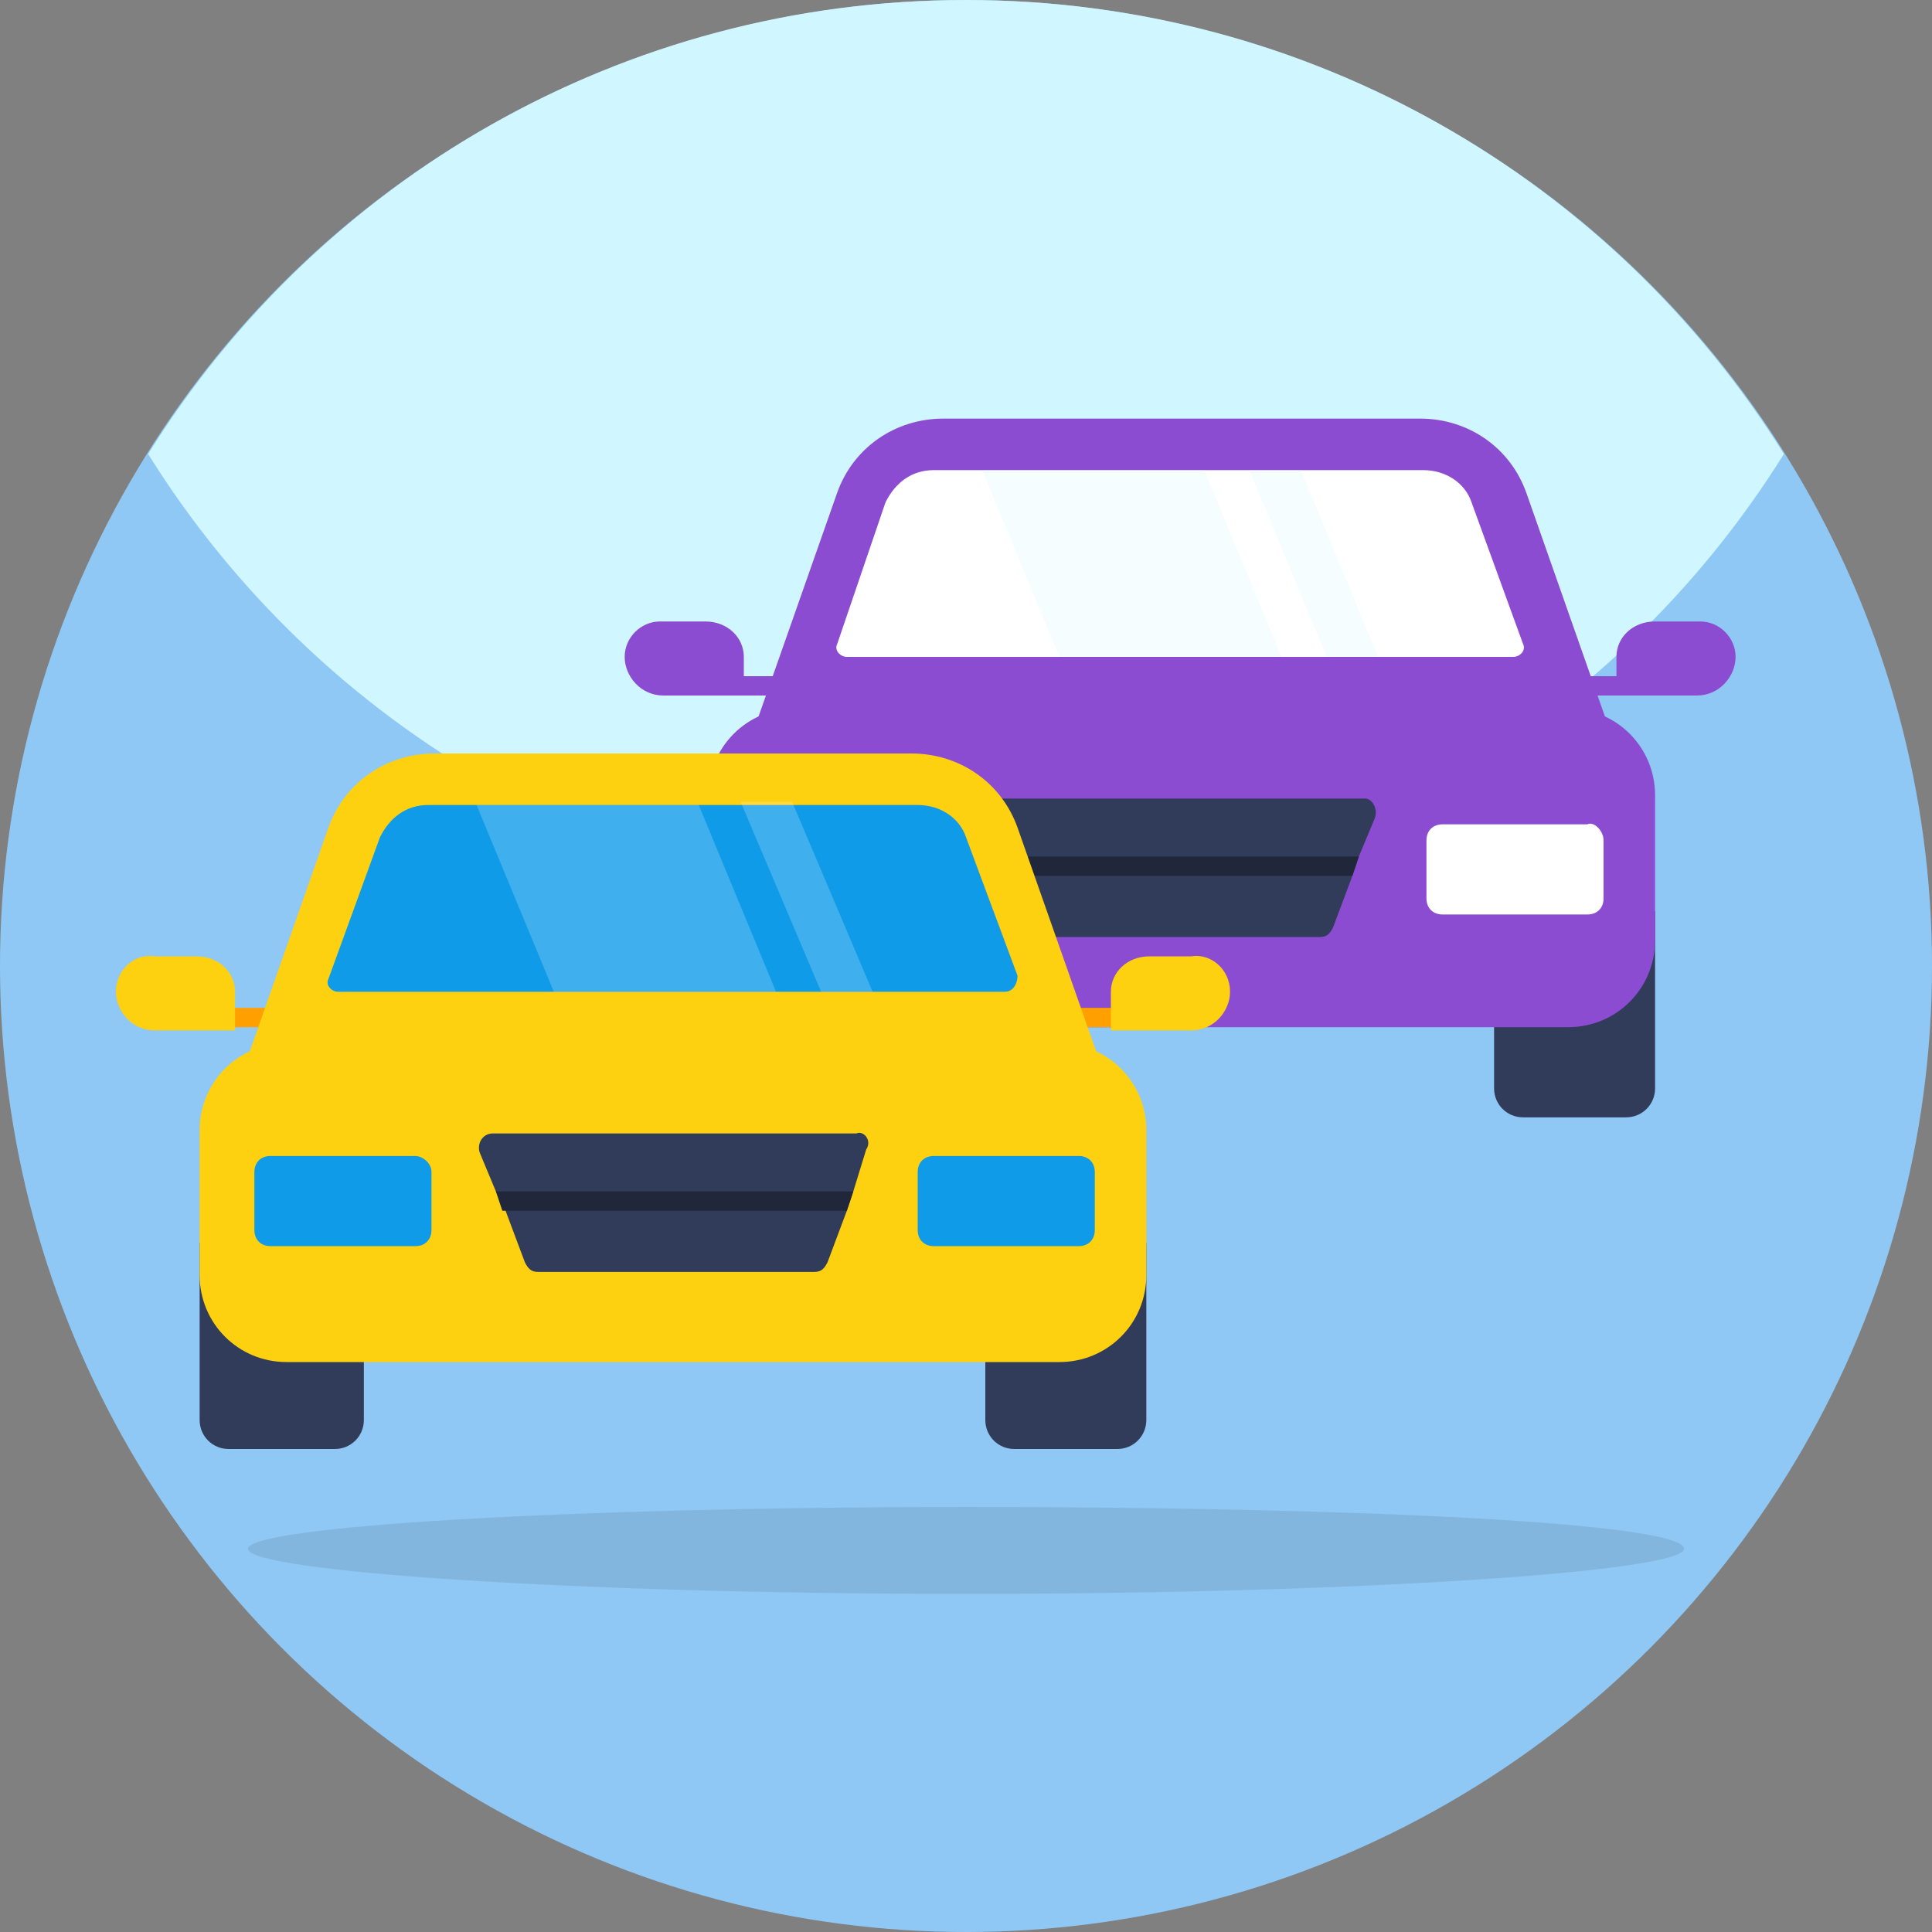
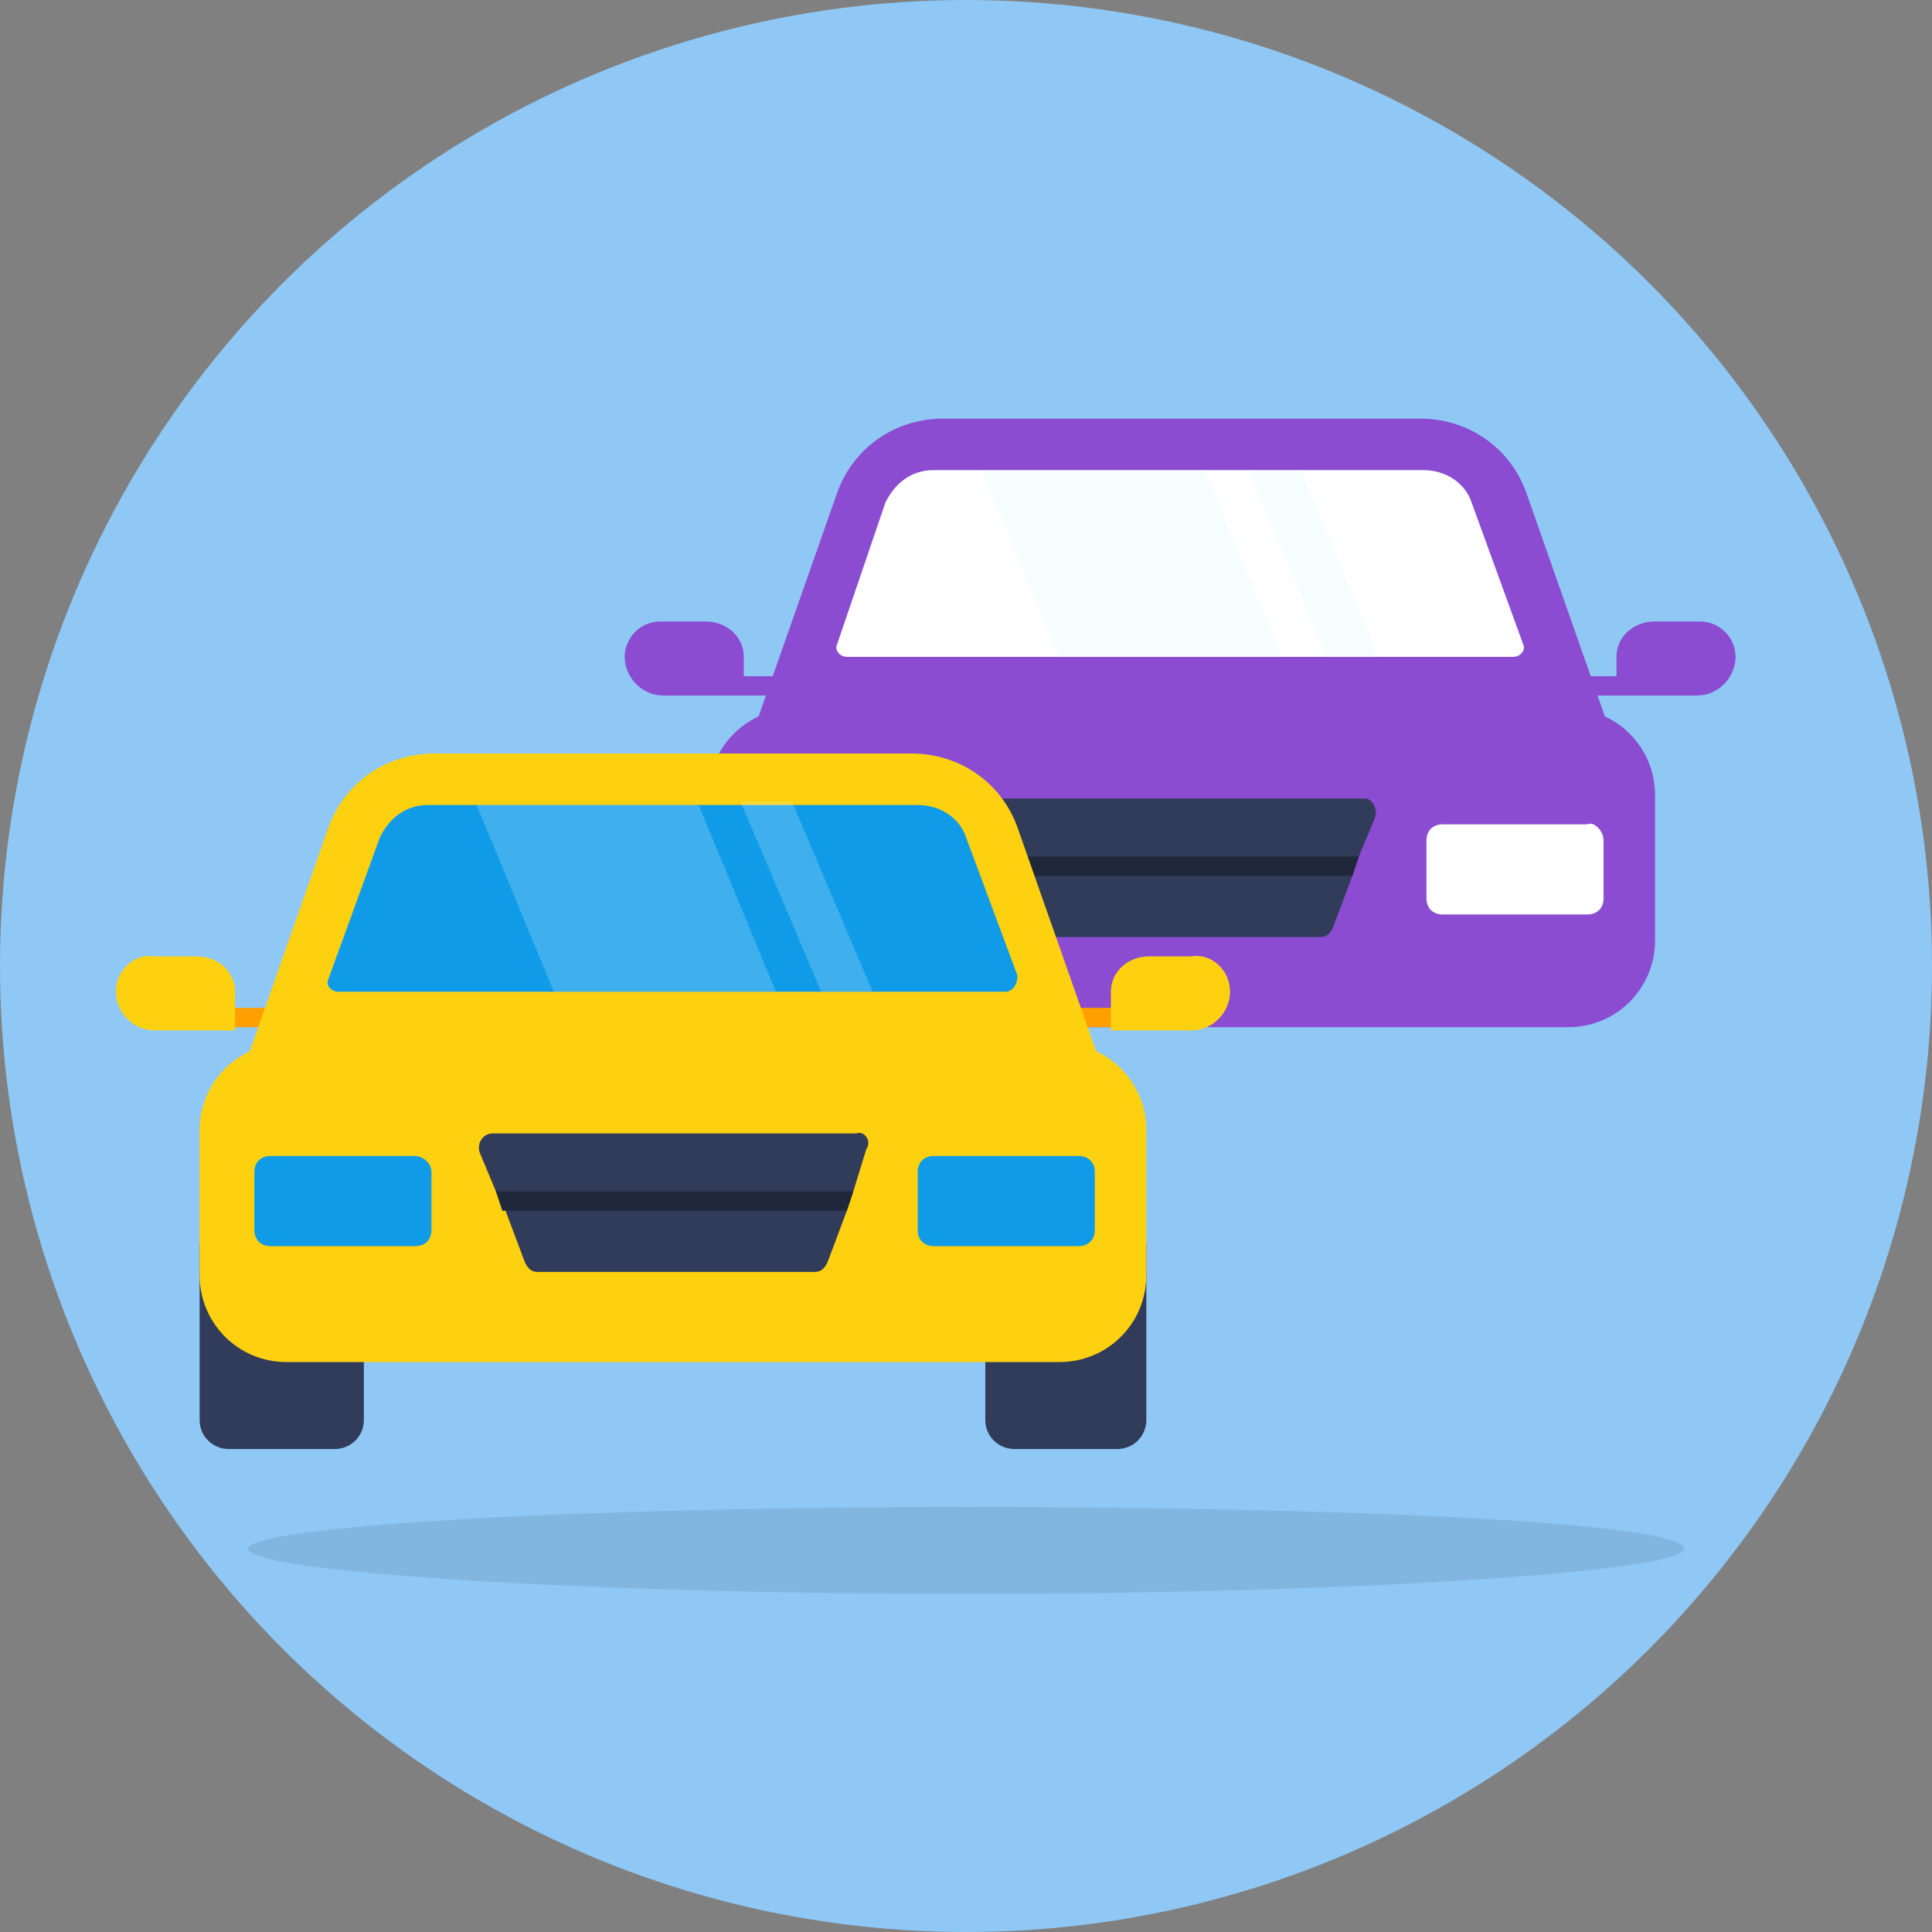
<svg xmlns="http://www.w3.org/2000/svg" id="Layer_1" x="0px" y="0px" width="60px" height="60px" viewBox="0 0 60 60" style="enable-background:new 0 0 60 60;" xml:space="preserve">
  <rect x="0" y="0" width="60" height="60" fill="#808080" stroke="none" />
  <style type="text/css">	.st0{fill:#8FC8F5;}	.st1{fill:#D0F6FF;}	.st2{fill:#8C4CD1;}	.st3{fill:#FFFFFF;}	.st4{fill:#313B5A;}	.st5{fill:#0F9BE8;}	.st6{fill:#20273A;}	.st7{opacity:0.2;}	.st8{fill:#FF9F00;}	.st9{fill:#FED110;}	.st10{opacity:9.000000e-02;}</style>
  <g>
    <g>
      <g>
        <g>
          <circle class="st0" cx="30" cy="30" r="30" />
        </g>
      </g>
      <g>
        <g>
-           <path class="st1" d="M55.4,14.1C50.1,22.6,40.7,28.2,30,28.2S9.9,22.6,4.6,14.1C9.9,5.6,19.3,0,30,0S50.1,5.6,55.4,14.1z" />
-         </g>
+           </g>
      </g>
    </g>
    <g>
      <g>
        <g>
          <g>
            <g>
              <g>
                <g>
                  <g>
                    <path class="st2" d="M22.6,21h1.8v0.6h-1.8V21z" />
                  </g>
                </g>
              </g>
            </g>
            <g>
              <g>
                <path class="st2" d="M19.4,20.4c0,0.6,0.5,1.2,1.2,1.2h2.5v-1.2c0-0.6-0.5-1.1-1.2-1.1h-1.4C19.9,19.3,19.4,19.8,19.4,20.4z" />
              </g>
            </g>
          </g>
          <g>
            <g>
              <g>
                <g>
                  <g>
                    <path class="st2" d="M48.9,21h1.8v0.6h-1.8V21z" />
                  </g>
                </g>
              </g>
            </g>
            <g>
              <g>
                <path class="st2" d="M53.9,20.4c0,0.6-0.5,1.2-1.2,1.2h-2.5v-1.2c0-0.6,0.5-1.1,1.2-1.1h1.4C53.4,19.3,53.9,19.8,53.9,20.4z" />
              </g>
            </g>
          </g>
        </g>
        <g>
          <g>
            <g>
              <g>
                <g>
                  <g>
                    <path class="st2" d="M49.7,23.1h-26c-0.2,0-0.4-0.2-0.3-0.4l2.6-7.4c0.5-1.4,1.8-2.3,3.3-2.3h7.4h7.4          c1.5,0,2.8,0.9,3.3,2.3l2.6,7.4C50,22.9,49.9,23.1,49.7,23.1z" />
                  </g>
                </g>
                <g>
                  <g>
                    <path class="st3" d="M47.3,20l-1.6-4.4c-0.2-0.6-0.8-1-1.5-1H29c-0.7,0-1.2,0.4-1.5,1L26,20c-0.1,0.2,0.1,0.4,0.3,0.4H47          C47.2,20.4,47.4,20.2,47.3,20z" />
                  </g>
                </g>
                <g>
                  <g>
                    <path class="st4" d="M27,28.3v5.5c0,0.5-0.4,0.9-0.9,0.9h-3.2c-0.5,0-0.9-0.4-0.9-0.9v-5.5H27z" />
                  </g>
                </g>
                <g>
                  <g>
-                     <path class="st4" d="M51.4,28.3v5.5c0,0.5-0.4,0.9-0.9,0.9h-3.2c-0.5,0-0.9-0.4-0.9-0.9v-5.5H51.4z" />
-                   </g>
+                     </g>
                </g>
                <g>
                  <g>
                    <path class="st2" d="M51.4,24.7v4.5c0,1.5-1.2,2.7-2.7,2.7h-24c-1.5,0-2.7-1.2-2.7-2.7v-4.5c0-1.5,1.2-2.7,2.7-2.7h24          C50.2,22,51.4,23.2,51.4,24.7z" />
                  </g>
                </g>
                <g>
                  <g>
                    <g>
                      <path class="st5" d="M29.1,26.1v1.8c0,0.3-0.2,0.5-0.5,0.5h-4.5c-0.3,0-0.5-0.2-0.5-0.5v-1.8c0-0.3,0.2-0.5,0.5-0.5h4.5           C28.9,25.5,29.1,25.8,29.1,26.1z" />
                    </g>
                  </g>
                  <g>
                    <g>
                      <path class="st3" d="M49.8,26.1v1.8c0,0.3-0.2,0.5-0.5,0.5h-4.5c-0.3,0-0.5-0.2-0.5-0.5v-1.8c0-0.3,0.2-0.5,0.5-0.5h4.5           C49.5,25.5,49.8,25.8,49.8,26.1z" />
                    </g>
                  </g>
                </g>
                <g>
                  <g>
                    <path class="st4" d="M42.7,25.4l-0.5,1.2L42,27.2l-0.6,1.6c-0.1,0.2-0.2,0.3-0.4,0.3h-8.6c-0.2,0-0.3-0.1-0.4-0.3l-0.6-1.6          l-0.2-0.6l-0.5-1.2c-0.1-0.3,0.1-0.6,0.4-0.6h11.3C42.6,24.8,42.8,25.1,42.7,25.4z" />
                  </g>
                </g>
                <g>
                  <g>
                    <path class="st6" d="M42.2,26.6L42,27.2H31.3l-0.2-0.6H42.2z" />
                  </g>
                </g>
              </g>
            </g>
          </g>
        </g>
        <g class="st7">
          <g>
            <g>
              <path class="st1" d="M39.8,20.4h-6.9l-2.4-5.8h6.9L39.8,20.4z" />
            </g>
          </g>
          <g>
            <g>
              <path class="st1" d="M42.8,20.4h-1.6l-2.4-5.8h1.6L42.8,20.4z" />
            </g>
          </g>
        </g>
      </g>
      <g>
        <g>
          <g>
            <g>
              <g>
                <g>
                  <g>
                    <path class="st8" d="M6.8,31.3h1.8v0.6H6.8V31.3z" />
                  </g>
                </g>
              </g>
            </g>
            <g>
              <g>
                <path class="st9" d="M3.6,30.8c0,0.6,0.5,1.2,1.2,1.2h2.5v-1.2c0-0.6-0.5-1.1-1.2-1.1H4.8C4.2,29.6,3.6,30.1,3.6,30.8z" />
              </g>
            </g>
          </g>
          <g>
            <g>
              <g>
                <g>
                  <g>
                    <path class="st8" d="M33.1,31.3H35v0.6h-1.8V31.3z" />
                  </g>
                </g>
              </g>
            </g>
            <g>
              <g>
                <path class="st9" d="M38.2,30.8c0,0.6-0.5,1.2-1.2,1.2h-2.5v-1.2c0-0.6,0.5-1.1,1.2-1.1H37C37.6,29.6,38.2,30.1,38.2,30.8z" />
              </g>
            </g>
          </g>
        </g>
        <g>
          <g>
            <g>
              <g>
                <g>
                  <g>
                    <path class="st9" d="M33.9,33.5h-26c-0.2,0-0.4-0.2-0.3-0.4l2.6-7.4c0.5-1.4,1.8-2.3,3.3-2.3h7.4h7.4          c1.5,0,2.8,0.9,3.3,2.3l2.6,7.4C34.3,33.2,34.1,33.5,33.9,33.5z" />
                  </g>
                </g>
                <g>
                  <g>
                    <path class="st5" d="M31.6,30.3L30,26c-0.2-0.6-0.8-1-1.5-1H13.3c-0.7,0-1.2,0.4-1.5,1l-1.6,4.4c-0.1,0.2,0.1,0.4,0.3,0.4          h20.7C31.5,30.8,31.6,30.5,31.6,30.3z" />
                  </g>
                </g>
                <g>
                  <g>
                    <path class="st4" d="M11.3,38.6v5.5c0,0.5-0.4,0.9-0.9,0.9H7.1c-0.5,0-0.9-0.4-0.9-0.9v-5.5H11.3z" />
                  </g>
                </g>
                <g>
                  <g>
                    <path class="st4" d="M35.6,38.6v5.5c0,0.5-0.4,0.9-0.9,0.9h-3.2c-0.5,0-0.9-0.4-0.9-0.9v-5.5H35.6z" />
                  </g>
                </g>
                <g>
                  <g>
                    <path class="st9" d="M35.6,35.1v4.5c0,1.5-1.2,2.7-2.7,2.7h-24c-1.5,0-2.7-1.2-2.7-2.7v-4.5c0-1.5,1.2-2.7,2.7-2.7h24          C34.4,32.4,35.6,33.6,35.6,35.1L35.6,35.1z" />
                  </g>
                </g>
                <g>
                  <g>
                    <g>
                      <path class="st5" d="M13.4,36.4v1.8c0,0.3-0.2,0.5-0.5,0.5H8.4c-0.3,0-0.5-0.2-0.5-0.5v-1.8c0-0.3,0.2-0.5,0.5-0.5h4.5           C13.1,35.9,13.4,36.1,13.4,36.4z" />
                    </g>
                  </g>
                  <g>
                    <g>
                      <path class="st5" d="M34,36.4v1.8c0,0.3-0.2,0.5-0.5,0.5H29c-0.3,0-0.5-0.2-0.5-0.5v-1.8c0-0.3,0.2-0.5,0.5-0.5h4.5           C33.8,35.9,34,36.1,34,36.4z" />
                    </g>
                  </g>
                </g>
                <g>
                  <g>
                    <path class="st4" d="M26.9,35.7L26.5,37l-0.2,0.6l-0.6,1.6c-0.1,0.2-0.2,0.3-0.4,0.3h-8.6c-0.2,0-0.3-0.1-0.4-0.3l-0.6-1.6          L15.4,37l-0.5-1.2c-0.1-0.3,0.1-0.6,0.4-0.6h11.3C26.8,35.1,27.1,35.4,26.9,35.7z" />
                  </g>
                </g>
                <g>
                  <g>
                    <path class="st6" d="M26.5,37l-0.2,0.6H15.6L15.4,37H26.5z" />
                  </g>
                </g>
              </g>
            </g>
          </g>
        </g>
        <g class="st7">
          <g>
            <g>
              <path class="st3" d="M24.1,30.8h-6.9l-2.4-5.8h6.9L24.1,30.8z" />
            </g>
          </g>
          <g>
            <g>
              <path class="st3" d="M27.1,30.8h-1.6L23,24.9h1.6L27.1,30.8z" />
            </g>
          </g>
        </g>
      </g>
    </g>
    <g class="st10">
      <g>
        <path d="M52.3,48.1c0,0.7-10,1.4-22.3,1.4S7.7,48.8,7.7,48.1c0-0.7,10-1.3,22.3-1.3S52.3,47.3,52.3,48.1z" />
      </g>
    </g>
  </g>
</svg>